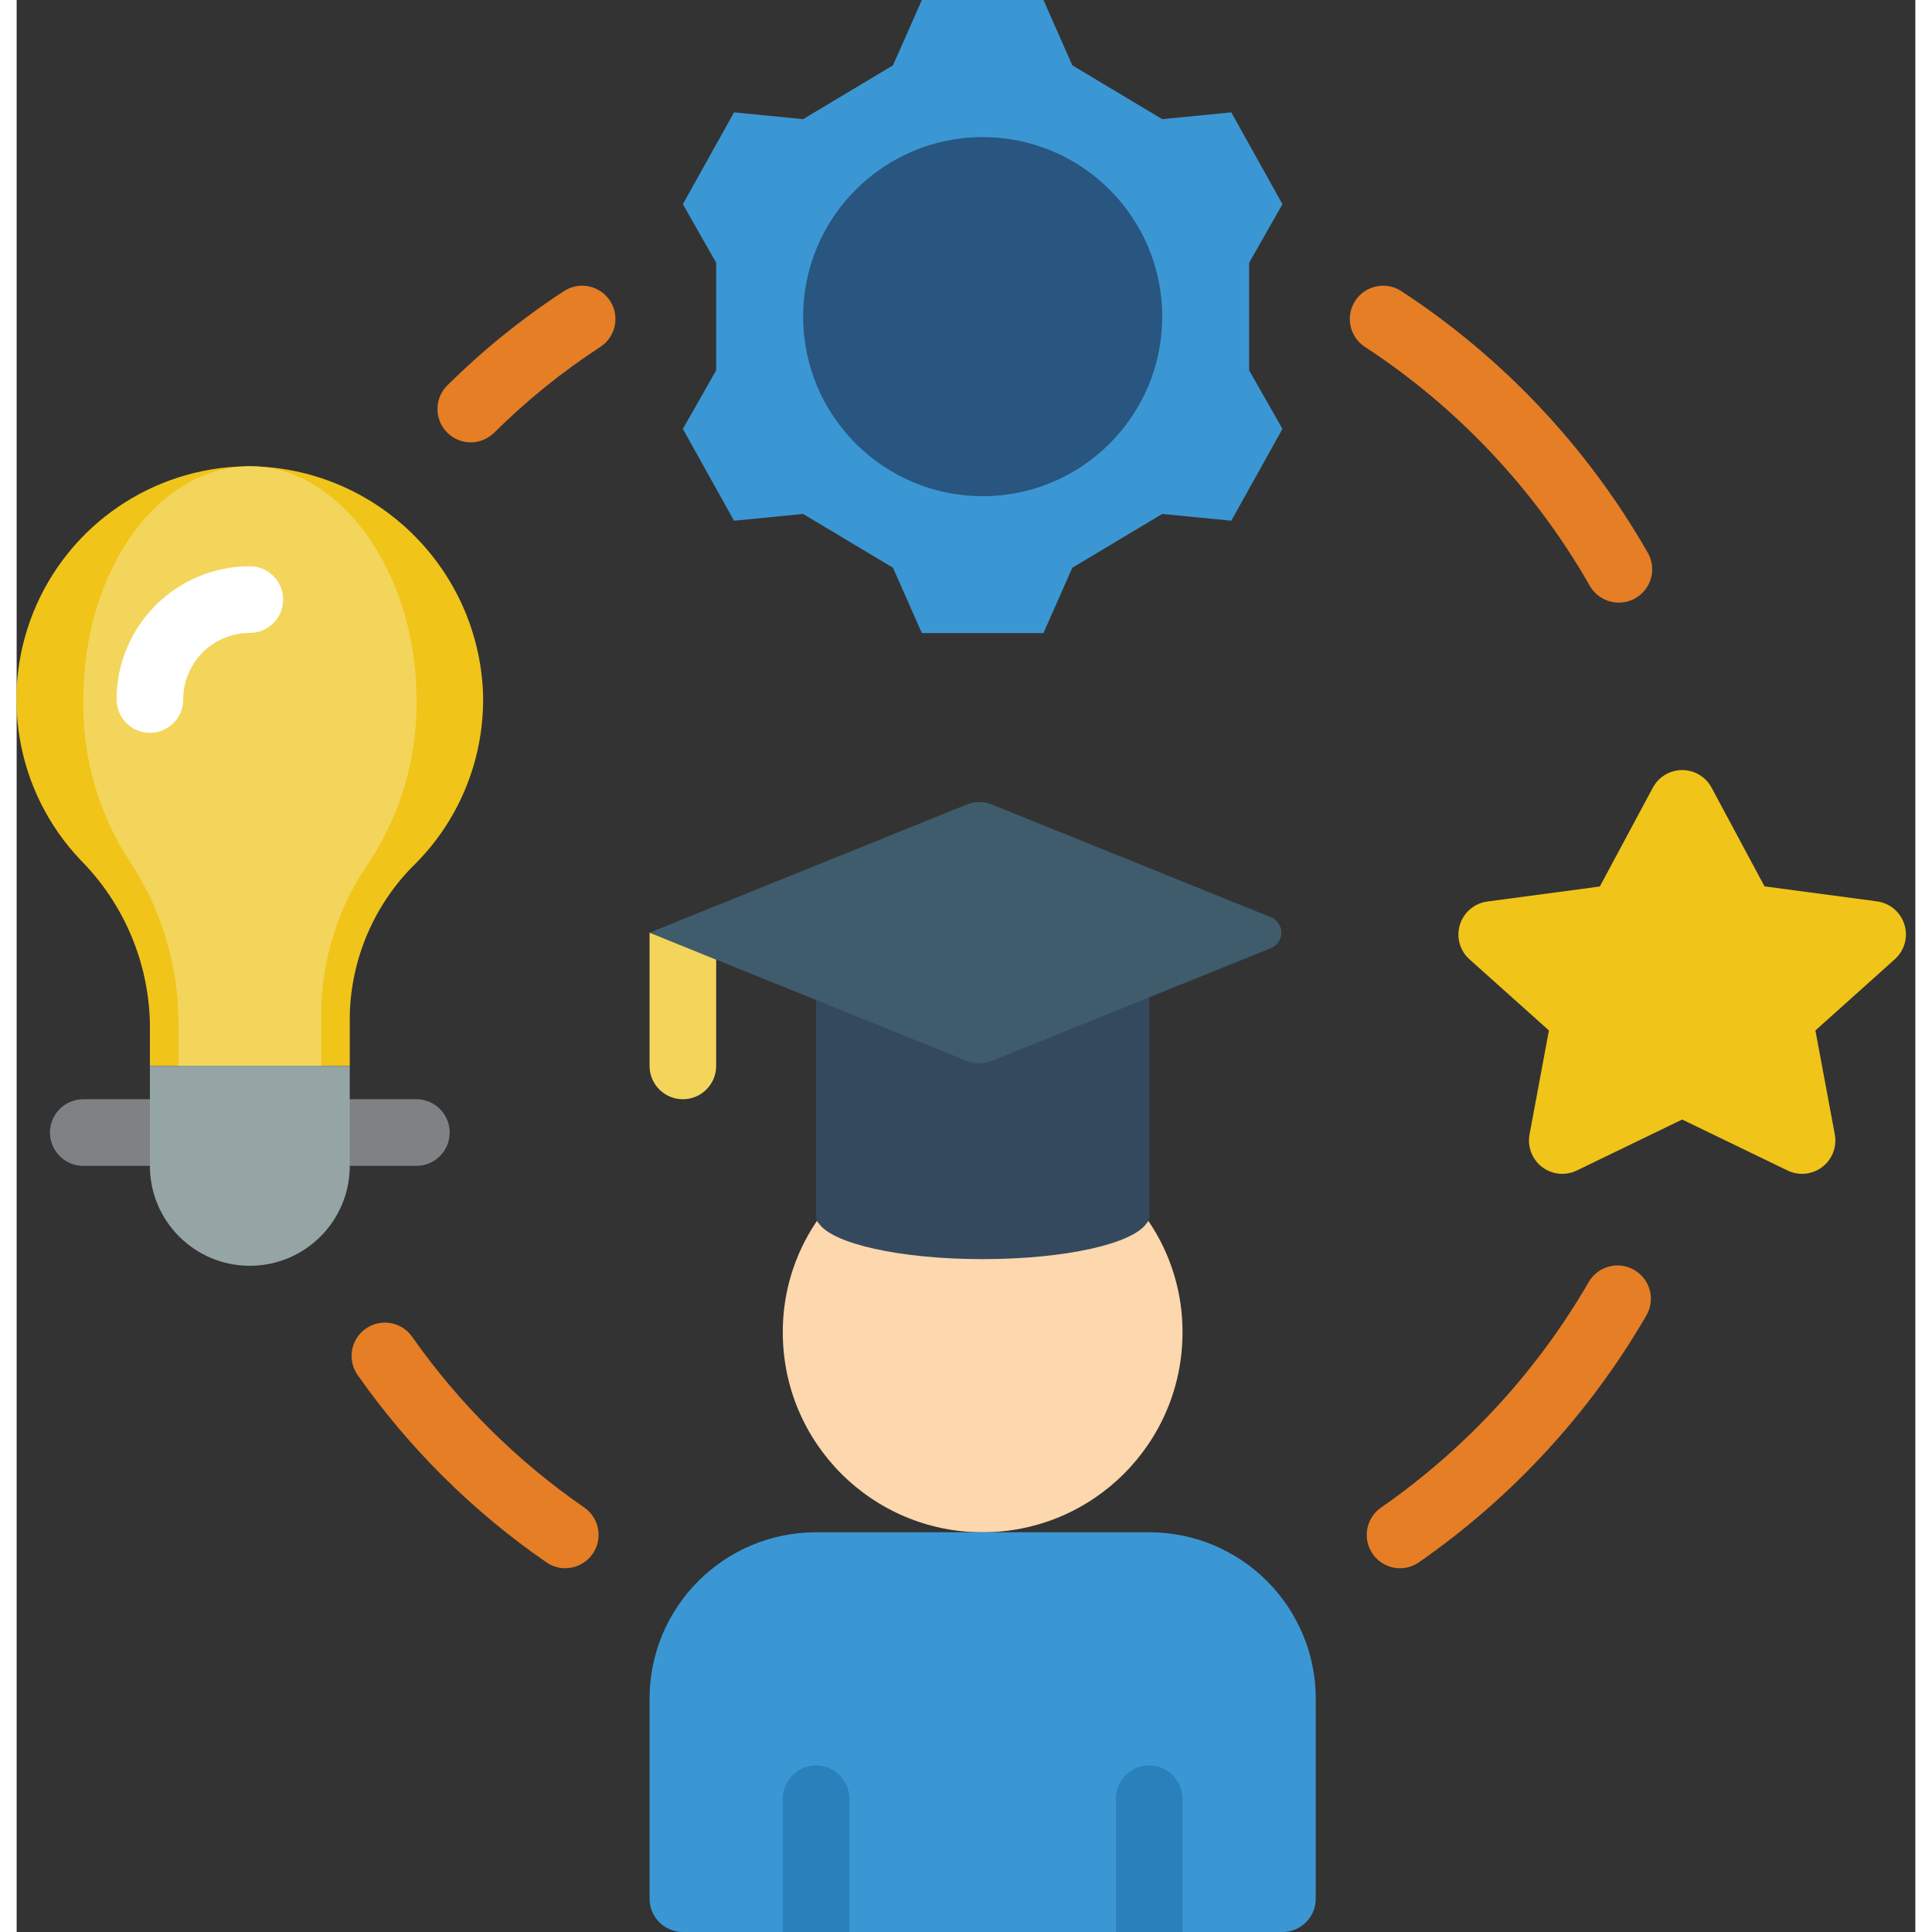
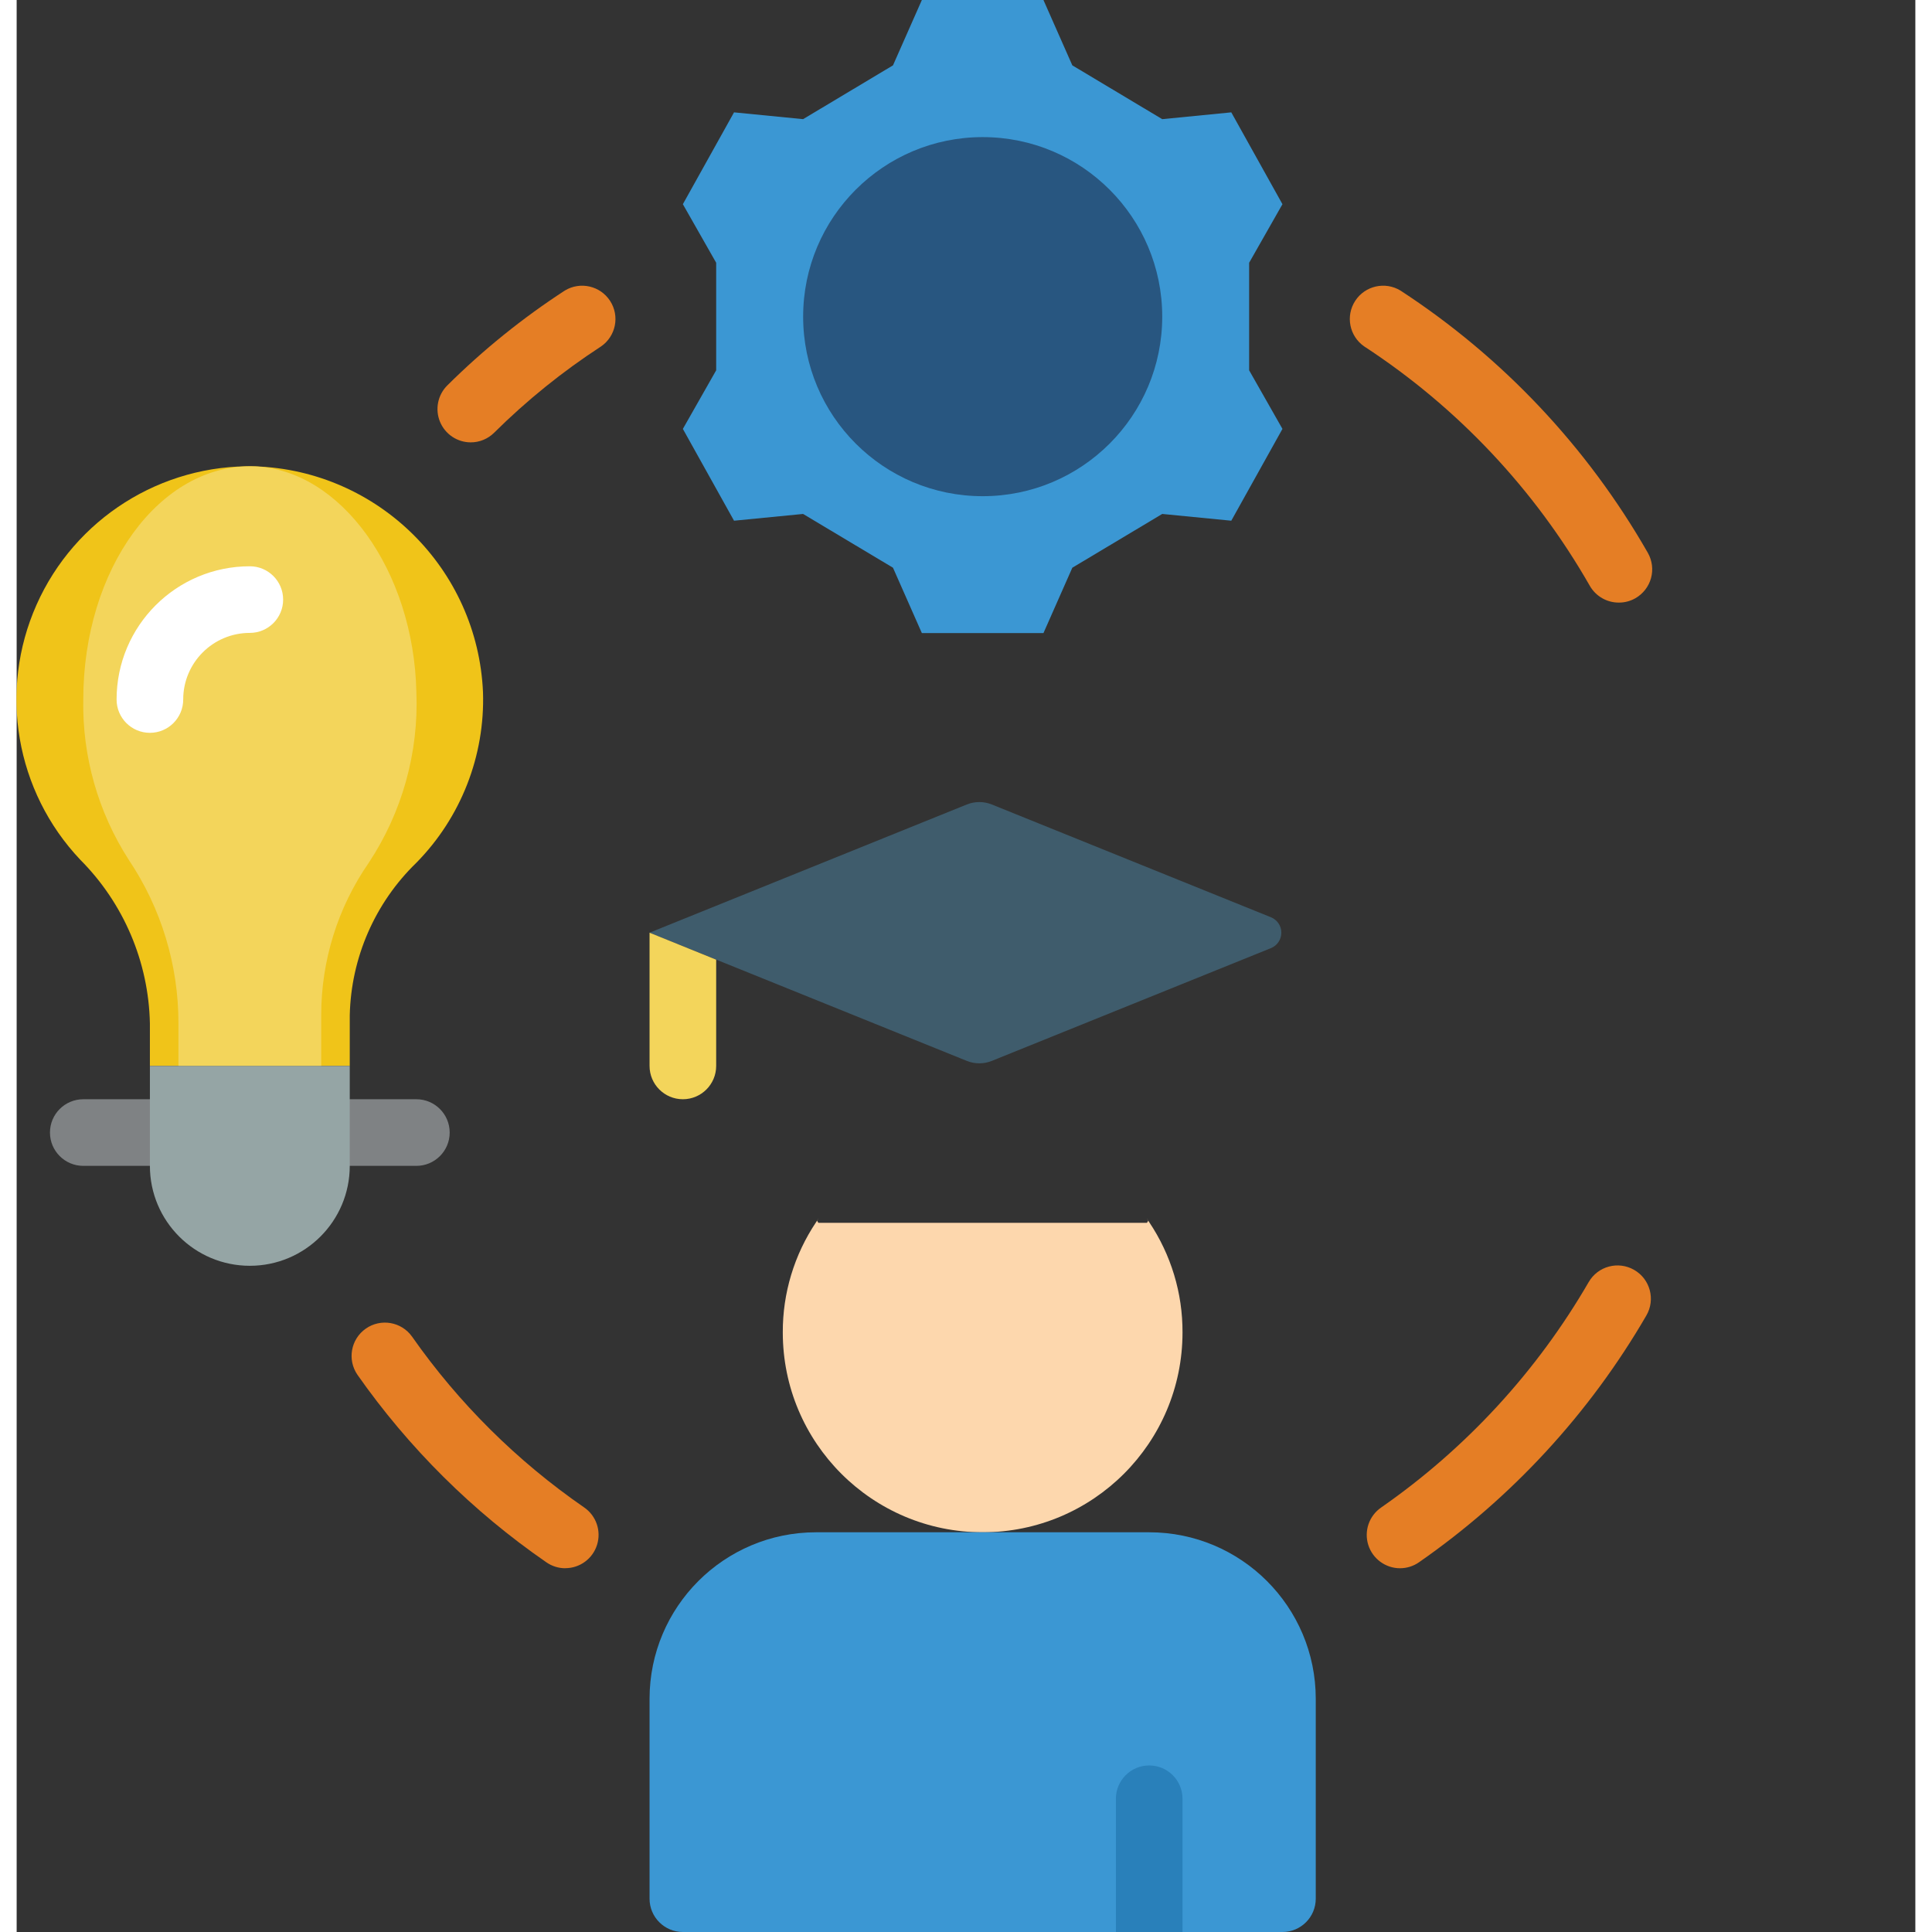
<svg xmlns="http://www.w3.org/2000/svg" height="512" viewBox="0 0 57 58" width="512">
  <rect x="0" y="0" width="57" height="58" fill="#333333" stroke="none" />
  <g id="Page-1" fill="none" fill-rule="evenodd">
    <g id="027---Education" fill-rule="nonzero" transform="translate(-1)">
      <path id="Shape" d="m5 35h-2c-.552 0-1-.448-1-1s.448-1 1-1h2c.552 0 1 .448 1 1s-.448 1-1 1z" fill="#7f8284" />
      <path id="Shape" d="m13 35h-2c-.552 0-1-.448-1-1s.448-1 1-1h2c.552 0 1 .448 1 1s-.448 1-1 1z" fill="#7f8284" />
      <path id="Shape" d="m34.93 36.71c.019-.02.033-.044.04-.07.008.018.018.035.03.05.656.979 1.005 2.132 1 3.31 0 3.314-2.686 6-6 6s-6-2.686-6-6c-.005-1.178.344-2.331 1-3.31.012-.015.022-.032.03-.05.007.026.021.05.04.07z" fill="#fdd7ad" />
      <path id="Shape" d="m25.07 36.58c-.017.018-.03.038-.04.06" fill="#fdd7ad" />
      <path id="Shape" d="m34.97 36.64c-.01-.022-.023-.042-.04-.06" fill="#fdd7ad" />
      <path id="Shape" d="m40 51v6c0 .552-.448 1-1 1h-18c-.552 0-1-.448-1-1v-6c0-2.761 2.239-5 5-5h10c2.761 0 5 2.239 5 5z" fill="#3b97d3" />
-       <path id="Shape" d="m26 54v4h-2v-4c0-.552.448-1 1-1s1 .448 1 1z" fill="#2980ba" />
      <path id="Shape" d="m36 54v4h-2v-4c0-.552.448-1 1-1s1 .448 1 1z" fill="#2980ba" />
-       <path id="Shape" d="m35 29.94-0 6.56c.001.048-.01.096-.03.14-.007.026-.021.05-.04.07-.4.63-2.46 1.09-4.93 1.09s-4.53-.46-4.93-1.09c-.019-.02-.033-.044-.04-.07-.02-.044-.031-.092-.03-.14v-6.48z" fill="#35495e" />
      <path id="Shape" d="m38.653 27.536c.19.076.314.26.314.464s-.124.388-.314.464l-3.653 1.476-4.725 1.909c-.241.097-.509.097-.75 0l-4.525-1.829-5-2.02 9.525-3.849c.241-.097.509-.097.75 0z" fill="#3f5c6c" />
      <path id="Shape" d="m15 20.78c.062 1.908-.661 3.759-2 5.12-1.243 1.204-1.961 2.85-2 4.58v1.52h-6v-1.28c-.039-1.845-.788-3.603-2.09-4.91-1.943-2.053-2.461-5.073-1.313-7.655 1.148-2.583 3.737-4.222 6.563-4.155 3.7.128 6.679 3.081 6.84 6.78z" fill="#f0c419" />
      <path id="Shape" d="m13 20.78c.072 1.814-.428 3.605-1.429 5.12-.932 1.345-1.43 2.943-1.428 4.58v1.52h-4.286v-1.28c.002-1.749-.518-3.458-1.493-4.91-.921-1.433-1.396-3.107-1.364-4.81 0-3.92 2.293-7.08 5.115-7 2.607.08 4.807 3.13 4.885 6.78z" fill="#f3d55b" />
      <path id="Shape" d="m5 22c-.552 0-1-.448-1-1 0-2.209 1.791-4 4-4 .552 0 1 .448 1 1s-.448 1-1 1c-1.105 0-2 .895-2 2 0 .552-.448 1-1 1z" fill="#fff" />
      <path id="Shape" d="m11 32v3c0 1.657-1.343 3-3 3s-3-1.343-3-3v-3z" fill="#95a5a5" />
      <path id="Shape" d="m27.308 1.962.867-1.962h3.65l.867 1.962 2.699 1.615 2.073-.204 1.536 2.757-1 1.758v3.229l1 1.759-1.536 2.756-2.073-.203-2.699 1.614-.867 1.963h-3.65l-.867-1.963-2.699-1.614-2.073.203-1.536-2.756 1-1.759v-3.229l-1-1.758 1.536-2.757 2.073.204z" fill="#3b97d3" />
      <circle id="Oval" cx="30.001" cy="9.506" fill="#285680" r="5.39" />
-       <path id="Shape" d="m51.881 23.643 1.591 2.966 3.378.451c.387.052.708.324.823.697.115.373.002.779-.288 1.039l-2.385 2.139.582 3.12c.069.371-.076.75-.376.979s-.703.27-1.043.105l-3.163-1.53-3.163 1.53c-.34.165-.743.124-1.043-.105s-.445-.608-.376-.979l.582-3.12-2.385-2.135c-.291-.26-.403-.666-.288-1.039.115-.373.436-.645.823-.697l3.378-.451 1.591-2.966c.174-.325.512-.528.88-.529s.707.201.882.525z" fill="#f0c419" />
      <g fill="#e57e25">
        <path id="Shape" d="m14.63 13.28c-.405-.001-.769-.247-.922-.621s-.066-.805.222-1.09c1.076-1.068 2.258-2.022 3.529-2.848.463-.279 1.063-.141 1.357.313s.173 1.059-.272 1.366c-1.156.752-2.232 1.621-3.211 2.592-.187.185-.44.289-.703.288z" />
        <path id="Shape" d="m42.531 47.08c-.437 0-.824-.284-.955-.701-.131-.418.025-.871.385-1.121 2.548-1.772 4.676-4.083 6.232-6.768.276-.479.888-.643 1.367-.366.479.276.643.888.366 1.366-1.705 2.94-4.036 5.469-6.826 7.41-.167.117-.365.179-.569.18z" />
        <path id="Shape" d="m17.469 47.08c-.204-.001-.402-.063-.569-.18-2.209-1.525-4.129-3.431-5.67-5.629-.31-.453-.198-1.07.252-1.385.45-.314 1.068-.208 1.387.239 1.405 2.004 3.156 3.741 5.17 5.131.36.249.516.703.385 1.121-.131.418-.517.702-.955.701z" />
        <path id="Shape" d="m49.1 18.09c-.359.002-.691-.189-.871-.5-1.656-2.9-3.978-5.365-6.774-7.19-.446-.308-.566-.914-.271-1.368.295-.454.899-.591 1.361-.308 3.064 1.998 5.608 4.697 7.424 7.872.131.23.166.504.096.759s-.239.473-.47.605c-.151.086-.321.131-.495.13z" />
      </g>
      <path id="Shape" d="m22 28.81v3.19c0 .552-.448 1-1 1s-1-.448-1-1v-4z" fill="#f3d55b" />
    </g>
  </g>
</svg>